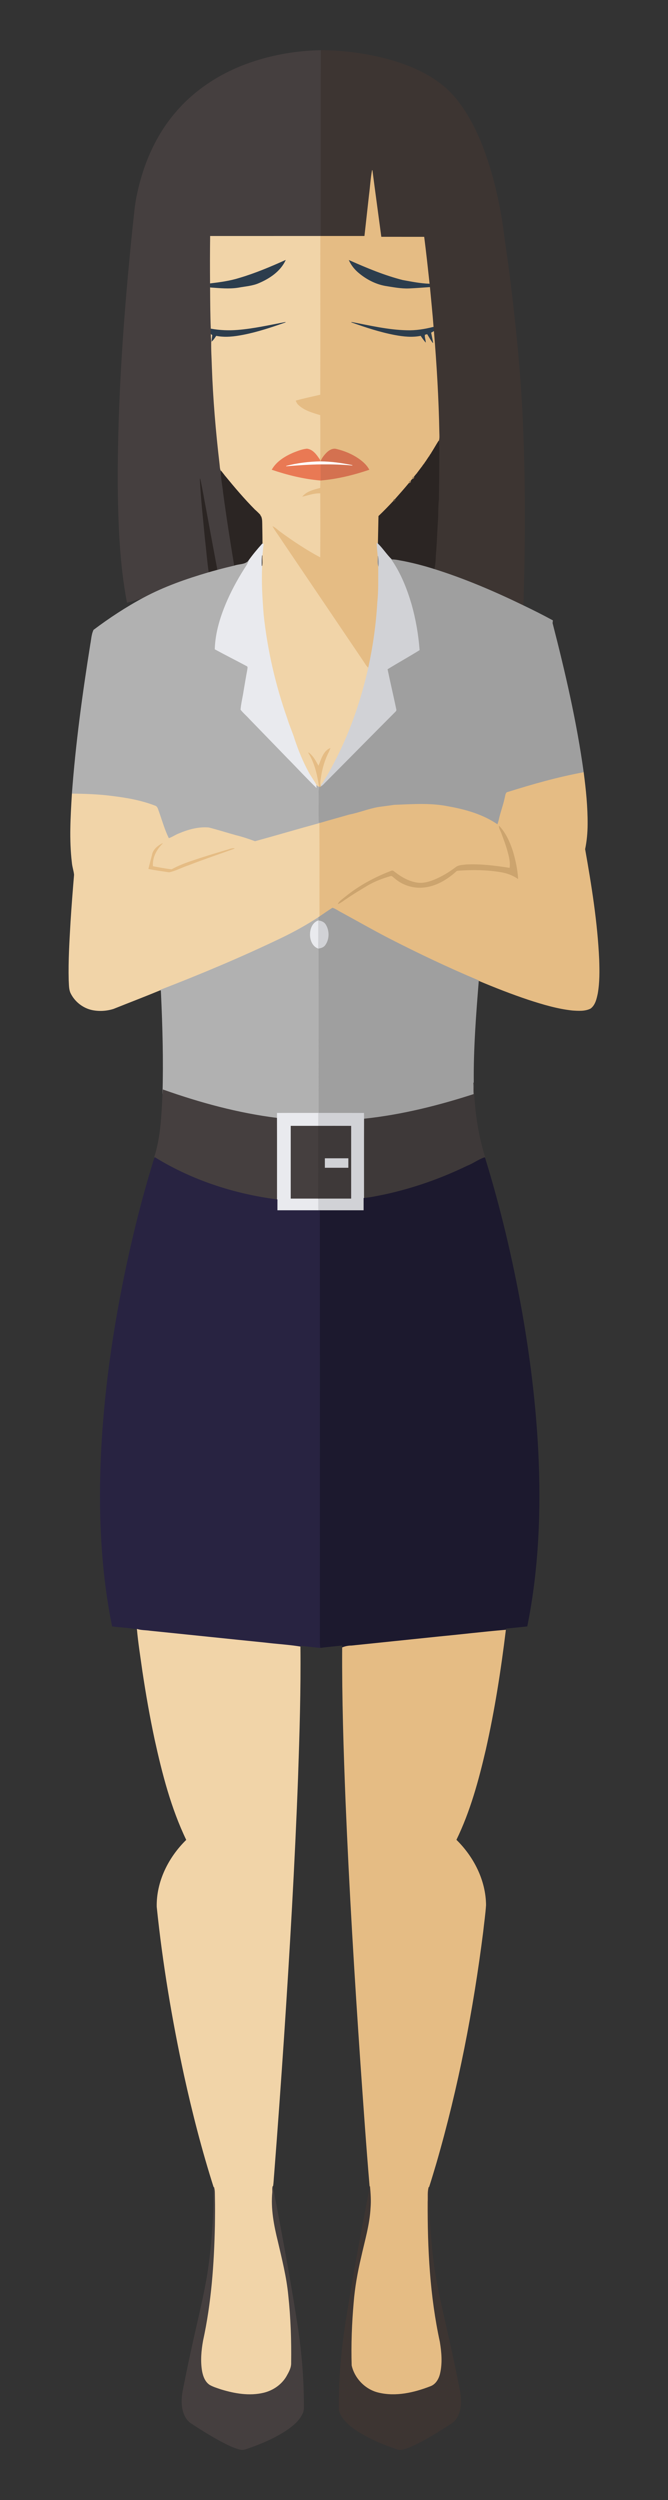
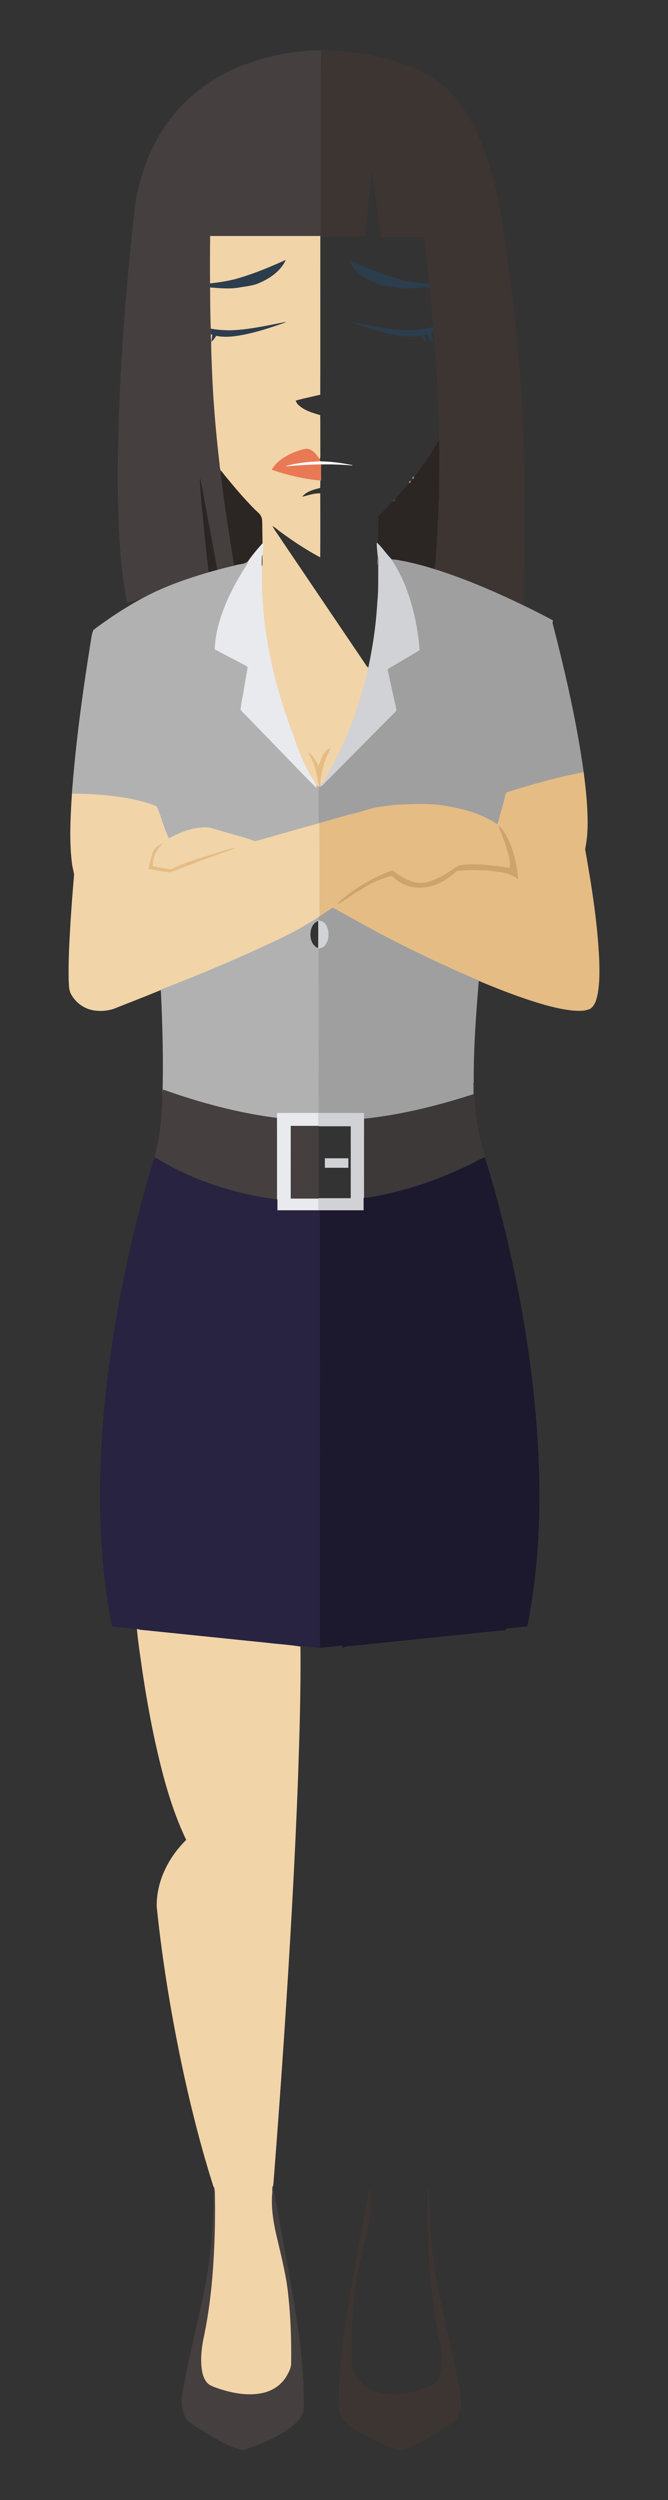
<svg xmlns="http://www.w3.org/2000/svg" version="1.1" id="Layer_1" x="0px" y="0px" viewBox="819.836 408.686 810.024 3030.576" enable-background="new 819.836 408.686 810.024 3030.576" xml:space="preserve">
  <rect x="819.836" y="408.686" width="810.024" height="3030.576" fill="#333333" stroke="none" />
  <g>
    <path fill="#453F3F" stroke="#453F3F" stroke-width="0.5" d="M1123.97,484.54c27.34-9.43,56.22-14.24,85.12-14.74   c-0.23,75.07-0.02,150.13-0.11,225.2h-0.97c-44.37,0.01-88.74-0.01-133.11,0.01c-0.23,19.15-0.26,38.3-0.09,57.45   c0,1.48,0.01,2.97,0.03,4.46c0.12,16.81,0.18,33.63,0.85,50.43c0.06,2.06,0.1,4.14,0.12,6.22   c-0.24,2.87,0.18,5.73,0.43,8.59c-0.35,10.28,0.47,20.56,0.73,30.84c1.38,39.31,4.71,78.52,9.27,117.59   c0.42,3.04,0.27,6.29,1.7,9.11c-0.22,8.83,1.84,17.53,2.71,26.3c3.93,29.58,8.59,59.06,13.45,88.51   c-6.99,1.65-13.96,3.36-20.87,5.26c-4.63-24.94-9.35-49.86-13.9-74.8c-2.33-11.99-4.27-24.04-6.94-35.95   c1.18,24.13,3.88,48.19,6.14,72.26c1.63,13.75,2.65,27.58,4.66,41.28c-27.1,7.93-53.95,17.29-78.91,30.62   c-6.69,2.16-13.52,3.87-20.27,5.81c-9.09-47.76-10.67-96.55-11.18-145.04c-0.16-103.19,7.39-206.24,17.94-308.83   c1.68-13.8,2.43-27.74,5.54-41.32c7.46-35.73,22.36-70.4,46.18-98.32C1056.44,517.03,1088.93,496.5,1123.97,484.54z" />
    <path fill="#3D3532" stroke="#3D3532" stroke-width="0.5" d="M1209.09,469.8c21.94,0.02,43.84,2.5,65.31,6.98   c23.06,4.96,45.87,12.38,66.24,24.48c13.75,8.07,26.03,18.72,35.54,31.56c18.41,24.4,29.86,53.25,38.61,82.31   c6.43,21.76,11.16,44.01,14.49,66.45c3.16,24.17,6.95,48.26,9.8,72.47c6.49,52.79,11.64,105.77,14.25,158.91   c2.68,55.99,3.12,112.08,2.36,168.12c-0.18,20.55-1.02,41.1-1.3,61.64c-35.04-16.99-70.97-32.4-108.15-44.07   c2.08-7.41,1.42-15.21,2.39-22.78c0.92-13.6,1.38-27.22,2.31-40.82c0.06-7.04,0.13-14.07,0.86-21.08   c0.25-15.64,0.47-31.28,0.5-46.92c-0.19-7.9,0.56-15.86-0.61-23.69c1.11-3.35,0.72-6.88,0.66-10.33   c-0.74-41.11-3.21-82.18-6.58-123.16c-0.16-1.57-0.32-3.13-0.43-4.68c-1.21-16.27-2.94-32.49-4.42-48.73   c-0.14-1.21-0.27-2.4-0.39-3.58c-2.05-18.97-4.11-37.94-6.53-56.86c-17.33-0.06-34.67,0.02-52-0.04   c-3.58-26.97-7.31-53.93-10.8-80.92c-1.83,9.93-2.34,20.06-3.66,30.07c-1.85,16.62-3.68,33.24-5.54,49.86   c-17.67,0.03-35.35,0-53.02,0.01C1209.07,619.93,1208.86,544.87,1209.09,469.8z" />
-     <path fill="#E5BC84" stroke="#E5BC84" stroke-width="0.5" d="M1267.54,645.13c1.32-10.01,1.83-20.14,3.66-30.07   c3.49,26.99,7.22,53.95,10.8,80.92c17.33,0.06,34.67-0.02,52,0.04c2.42,18.92,4.48,37.89,6.53,56.86   c-10.94-0.37-21.71-2.55-32.45-4.5c-22.39-5.72-43.75-14.69-64.83-24.04c2.73,5.97,6.99,11.22,12.08,15.35   c9.05,7.5,19.87,13.16,31.5,15.31c9.65,1.52,19.33,3.48,29.16,3.08c8.31-0.41,16.62-1.02,24.93-1.62   c1.48,16.24,3.21,32.46,4.42,48.73c-10.56,2.71-21.42,4.46-32.35,4.09c-22.66-0.53-44.83-5.81-66.99-10.05   c17.26,6.18,34.75,11.93,52.8,15.35c10.29,1.92,20.92,3.06,31.28,0.94c1.79,2.69,3.65,5.35,5.76,7.83   c-0.15-3.02-1.61-6.16-0.96-9.08c0.77-0.2,2.31-0.6,3.08-0.8c2.2,3.62,4.24,7.36,6.84,10.73   c-0.71-4.15-1.66-8.25-2.44-12.38c1.11-0.66,2.26-1.31,3.41-1.95c3.37,40.98,5.84,82.05,6.58,123.16   c0.06,3.45,0.45,6.98-0.66,10.33c-3.07,4.95-5.94,10.03-9.08,14.94c-0.06,0.1-0.19,0.29-0.26,0.39   c-0.42,0.66-1.28,1.97-1.71,2.63c-0.06,0.1-0.19,0.29-0.26,0.39c-1.25,1.89-2.51,3.77-3.78,5.65   c-0.05,0.07-0.15,0.21-0.2,0.28c-0.45,0.66-1.36,1.97-1.81,2.63c-0.07,0.09-0.21,0.29-0.28,0.39   c-0.91,1.2-1.81,2.4-2.68,3.64c-0.07,0.09-0.21,0.28-0.28,0.38c-1.91,2.55-3.82,5.1-5.74,7.63   c-0.07,0.09-0.21,0.27-0.28,0.36c-1.13,1.37-2.25,2.74-3.4,4.09c-1.56,0.06-2.19,0.85-1.88,2.39   c-0.72,0.86-1.44,1.74-2.14,2.63c-1.54,0.05-2.17,0.84-1.9,2.37c-5.52,6.71-11.28,13.21-17.05,19.71   c-1.18,0.3-1.86,1.06-2.04,2.28c-5.82,6.21-11.7,12.36-17.9,18.2c-0.25,11.25-0.42,22.5-0.7,33.75   c-0.37-0.28-1.09-0.85-1.45-1.13c0.07,5.26,0.77,10.51,1.2,15.76c0.13,3.97-1.03,8.2,0.68,11.97   c-0.12,14.81,0.4,29.68-1.16,44.44c-1.54,26.69-5.33,53.24-11.03,79.37c-2.7-2.09-4.23-5.18-6.12-7.92   c-32.9-48.74-65.87-97.44-98.8-146.17c-3.92-6.24-8.62-12-12.01-18.55c4.1,1.78,7.22,5.07,10.81,7.65   c15.18,11.07,30.87,21.52,47.46,30.39c0.17-25.64,0.1-51.29,0.04-76.93c-7.69-0.26-14.86,2.66-22.24,4.21   c5.16-7.03,14.19-9.14,22.18-11.22c0.11-3.03,0.18-6.06,0.16-9.09l0.93,0.01c19.9-1.73,39.47-6.52,58.36-12.9   c-2.99-5.56-7.83-9.8-12.94-13.34c-7.96-5.46-17.07-9.17-26.43-11.43c-4.32-1.32-8.62,1.13-11.66,4.03   c-3.17,3.17-6.03,6.77-7.71,10.97l-0.32-0.01c-0.35-0.88-0.68-1.75-1-2.6c1.17-3.08,0.71-6.4,0.75-9.61   c-0.07-14.63,0.07-29.26-0.11-43.89c-9.35-2.8-19.27-5.56-26.52-12.46c-1.68-1.45-2.47-3.52-3.32-5.48   c9.84-2.84,19.9-4.83,29.86-7.2c0.18-63.98-0.01-127.97,0.08-191.96h0.97c17.67-0.01,35.35,0.02,53.02-0.01   C1263.86,678.37,1265.69,661.75,1267.54,645.13z" />
    <path fill="#F1D4A8" stroke="#F1D4A8" stroke-width="0.5" d="M1074.9,695.01c44.37-0.02,88.74,0,133.11-0.01   c-0.09,63.99,0.1,127.98-0.08,191.96c-9.96,2.37-20.02,4.36-29.86,7.2c0.85,1.96,1.64,4.03,3.32,5.48   c7.25,6.9,17.17,9.66,26.52,12.46c0.18,14.63,0.04,29.26,0.11,43.89c-0.04,3.21,0.42,6.53-0.75,9.61   c-3.62-5.53-8.17-11.97-15.27-12.78c-5.7,0.53-11.08,2.75-16.38,4.78c-10.13,4.36-20.3,10.55-25.93,20.36   c18.9,6.39,38.45,11.2,58.35,12.91c0.02,3.03-0.05,6.06-0.16,9.09c-7.99,2.08-17.02,4.19-22.18,11.22   c7.38-1.55,14.55-4.47,22.24-4.21c0.06,25.64,0.13,51.29-0.04,76.93c-16.59-8.87-32.28-19.32-47.46-30.39   c-3.59-2.58-6.71-5.87-10.81-7.65c3.39,6.55,8.09,12.31,12.01,18.55c32.93,48.73,65.9,97.43,98.8,146.17   c1.89,2.74,3.42,5.83,6.12,7.92c-8.42,37.32-20.71,73.86-37.93,108.07c-6.06,11.94-12.32,23.88-20.06,34.83   c-1.12-3.38-0.3-6.94,0.18-10.35c1.59-10.9,4.79-21.62,9.83-31.43c0.57-1.26,1.04-2.57,1.54-3.84   c-8.52,3.77-10.68,13.95-14.08,21.74c-3.28-6.02-6.4-12.48-12.19-16.51c7.65,12.41,10.96,26.79,13.04,41.06l-0.18,0.91   c-1.02-0.71-2.03-1.41-2.99-2.11c-3.23-5.89-7.31-11.26-10.41-17.21c-6.62-12.32-11.91-25.3-16.32-38.56   c-2.6-8.52-6.37-16.62-8.95-25.15c-14.37-40.68-24.11-83.01-28.71-125.91c-1.56-19.74-2.8-39.55-1.85-59.36   c0.91-4.19-0.05-8.47,0.35-12.7c0.52-4.64,0.79-9.3,1.5-13.91c-0.36-0.04-1.07-0.11-1.43-0.15   c-0.01-7.31-0.17-14.6-0.28-21.9c-0.12-3.73,0.21-7.59-1.24-11.11c-0.3-0.53-0.9-1.59-1.19-2.12   c-2.01-2.19-4.16-4.24-6.37-6.19c-0.1-0.1-0.29-0.29-0.39-0.38c-12.69-12.85-24.39-26.63-35.82-40.6   c-0.05-0.06-0.16-0.19-0.21-0.26c-1.49-1.9-2.98-3.77-4.46-5.66c-1.43-2.82-1.28-6.07-1.7-9.11   c-4.56-39.07-7.89-78.28-9.27-117.59c-0.26-10.28-1.08-20.56-0.73-30.84c-0.25-2.86-0.67-5.72-0.43-8.59   c0.42,0.29,1.24,0.87,1.66,1.16c-0.32,2.5-0.69,4.98-0.8,7.51c2.17-1.89,3.65-4.38,5.25-6.73   c10.9,2.25,22.1,0.86,32.91-1.25c17.48-3.42,34.4-9.09,51.18-14.99c-19.22,3.65-38.39,8.01-57.93,9.59   c-10.81,0.89-21.72,0.46-32.39-1.51c-0.67-16.8-0.73-33.62-0.85-50.43c11.34,0.79,22.77,2.03,34.08,0.21   c8.36-1.58,17.08-2.03,24.95-5.54c13.01-5.57,25.81-14.19,32-27.36c-18.2,8.18-36.65,15.94-55.81,21.61   c-11.44,3.59-23.39,5.2-35.25,6.62C1074.64,733.31,1074.67,714.16,1074.9,695.01z" />
    <path fill="#2C3D4D" stroke="#2C3D4D" stroke-width="0.5" d="M1110.06,745.84c19.16-5.67,37.61-13.43,55.81-21.61   c-6.19,13.17-18.99,21.79-32,27.36c-7.87,3.51-16.59,3.96-24.95,5.54c-11.31,1.82-22.74,0.58-34.08-0.21   c-0.02-1.49-0.03-2.98-0.03-4.46C1086.67,751.04,1098.62,749.43,1110.06,745.84z" />
    <path fill="#2C3D4D" stroke="#2C3D4D" stroke-width="0.5" d="M1243.25,724.34c21.08,9.35,42.44,18.32,64.83,24.04   c10.74,1.95,21.51,4.13,32.45,4.5c0.12,1.18,0.25,2.37,0.39,3.58c-8.31,0.6-16.62,1.21-24.93,1.62   c-9.83,0.4-19.51-1.56-29.16-3.08c-11.63-2.15-22.45-7.81-31.5-15.31C1250.24,735.56,1245.98,730.31,1243.25,724.34z" />
    <path fill="#2C3D4D" stroke="#2C3D4D" stroke-width="0.5" d="M1108.08,808.86c19.54-1.58,38.71-5.94,57.93-9.59   c-16.78,5.9-33.7,11.57-51.18,14.99c-10.81,2.11-22.01,3.5-32.91,1.25c-1.6,2.35-3.08,4.84-5.25,6.73   c0.11-2.53,0.48-5.01,0.8-7.51c-0.42-0.29-1.24-0.87-1.66-1.16c-0.02-2.08-0.06-4.16-0.12-6.22   C1086.36,809.32,1097.27,809.75,1108.08,808.86z" />
    <path fill="#2C3D4D" stroke="#2C3D4D" stroke-width="0.5" d="M1246,799.23c22.16,4.24,44.33,9.52,66.99,10.05   c10.93,0.37,21.79-1.38,32.35-4.09c0.11,1.55,0.27,3.11,0.43,4.68c-1.15,0.64-2.3,1.29-3.41,1.95   c0.78,4.13,1.73,8.23,2.44,12.38c-2.6-3.37-4.64-7.11-6.84-10.73c-0.77,0.2-2.31,0.6-3.08,0.8   c-0.65,2.92,0.81,6.06,0.96,9.08c-2.11-2.48-3.97-5.14-5.76-7.83c-10.36,2.12-20.99,0.98-31.28-0.94   C1280.75,811.16,1263.26,805.41,1246,799.23z" />
    <path fill="#2B2523" stroke="#2B2523" stroke-width="0.5" d="M1342.61,958.3c3.14-4.91,6.01-9.99,9.08-14.94   c1.17,7.83,0.42,15.79,0.61,23.69c-0.03,15.64-0.25,31.28-0.5,46.92c-0.73,7.01-0.8,14.04-0.86,21.08   c-0.93,13.6-1.39,27.22-2.31,40.82c-0.97,7.57-0.31,15.37-2.39,22.78c-11.88-3.75-23.94-6.93-36.14-9.4   c-5.07-0.85-10.09-2.22-15.26-2.18c-6.03-5.84-10.6-13.02-16.52-18.98c0.28-11.25,0.45-22.5,0.7-33.75   c6.2-5.84,12.08-11.99,17.9-18.2c1.6,0.05,2.28-0.71,2.04-2.28c5.77-6.5,11.53-13,17.05-19.71c1.22-0.31,1.85-1.1,1.9-2.37   c0.7-0.89,1.42-1.77,2.14-2.63c1.2-0.34,1.82-1.13,1.88-2.39c1.15-1.35,2.27-2.72,3.4-4.09   c0.07-0.09,0.21-0.27,0.28-0.36c1.92-2.53,3.83-5.08,5.74-7.63c0.07-0.1,0.21-0.29,0.28-0.38   c0.87-1.24,1.77-2.44,2.68-3.64c0.07-0.1,0.21-0.3,0.28-0.39c0.45-0.66,1.36-1.97,1.81-2.63   c0.05-0.07,0.15-0.21,0.2-0.28c1.27-1.88,2.53-3.76,3.78-5.65c0.07-0.1,0.2-0.29,0.26-0.39c0.43-0.66,1.29-1.97,1.71-2.63   C1342.42,958.59,1342.55,958.4,1342.61,958.3z" />
    <path fill="#E97954" stroke="#E97954" stroke-width="0.5" d="M1175.62,957.6c5.3-2.03,10.68-4.25,16.38-4.78   c7.1,0.81,11.65,7.25,15.27,12.78c0.32,0.85,0.65,1.72,1,2.6c-13.92,0.28-27.84,1.96-41.32,5.48   c13.96-1.17,27.95-2.19,41.98-2.3c-0.06,6.49-0.03,12.99,0.04,19.5l-0.93-0.01c-19.9-1.71-39.45-6.52-58.35-12.91   C1155.32,968.15,1165.49,961.96,1175.62,957.6z" />
-     <path fill="#D47150" stroke="#D47150" stroke-width="0.5" d="M1216.3,957.24c3.04-2.9,7.34-5.35,11.66-4.03   c9.36,2.26,18.47,5.97,26.43,11.43c5.11,3.54,9.95,7.78,12.94,13.34c-18.89,6.38-38.46,11.17-58.36,12.9   c-0.07-6.51-0.1-13.01-0.04-19.5c12.72-0.13,25.46,0.14,38.13,1.36c-12.67-2.56-25.52-4.42-38.47-4.53   C1210.27,964.01,1213.13,960.41,1216.3,957.24z" />
    <path opacity="0.8" fill="#806A4D" stroke="#806A4D" stroke-width="0.5" enable-background="new    " d="M1342.35,958.69   c0.07-0.1,0.2-0.29,0.26-0.39C1342.55,958.4,1342.42,958.59,1342.35,958.69z" />
    <path opacity="0.83" fill="#947957" stroke="#947957" stroke-width="0.5" enable-background="new    " d="M1340.38,961.71   c0.07-0.1,0.2-0.29,0.26-0.39C1340.58,961.42,1340.45,961.61,1340.38,961.71z" />
    <path opacity="0.8" fill="#836C4E" stroke="#836C4E" stroke-width="0.5" enable-background="new    " d="M1336.4,967.64   c0.05-0.07,0.15-0.21,0.2-0.28C1336.55,967.43,1336.45,967.57,1336.4,967.64z" />
    <path fill="#FFFFFF" stroke="#FFFFFF" stroke-width="0.5" d="M1166.95,973.68c13.48-3.52,27.4-5.2,41.32-5.48l0.32,0.01   c12.95,0.11,25.8,1.97,38.47,4.53c-12.67-1.22-25.41-1.49-38.13-1.36C1194.9,971.49,1180.91,972.51,1166.95,973.68z" />
    <path opacity="0.77" fill="#6D5A42" stroke="#6D5A42" stroke-width="0.5" enable-background="new    " d="M1334.31,970.66   c0.07-0.1,0.21-0.3,0.28-0.39C1334.52,970.36,1334.38,970.56,1334.31,970.66z" />
    <path opacity="0.8" fill="#846C4F" stroke="#846C4F" stroke-width="0.5" enable-background="new    " d="M1331.35,974.68   c0.07-0.1,0.21-0.29,0.28-0.38C1331.56,974.39,1331.42,974.58,1331.35,974.68z" />
    <path fill="#2B2523" stroke="#2B2523" stroke-width="0.5" d="M1087.94,979.7c1.48,1.89,2.97,3.76,4.46,5.66   c0.05,0.07,0.16,0.2,0.21,0.26c11.43,13.97,23.13,27.75,35.82,40.6c0.1,0.09,0.29,0.28,0.39,0.38   c2.21,1.95,4.36,4,6.37,6.19c0.09,0.45,0.26,1.35,0.35,1.81l0.84,0.31c1.45,3.52,1.12,7.38,1.24,11.11   c0.11,7.3,0.27,14.59,0.28,21.9c-5.96,6.65-11.7,13.54-16.87,20.84c-4.31,4.67-11.35,3.71-16.93,5.75   c-4.86-29.45-9.52-58.93-13.45-88.51C1089.78,997.23,1087.72,988.53,1087.94,979.7z" />
    <path opacity="0.79" fill="#7D674B" stroke="#7D674B" stroke-width="0.5" enable-background="new    " d="M1325.33,982.67   c0.07-0.09,0.21-0.27,0.28-0.36C1325.54,982.4,1325.4,982.58,1325.33,982.67z" />
    <path opacity="0.79" fill="#85755E" stroke="#85755E" stroke-width="0.5" enable-background="new    " d="M1092.4,985.36   c0.05,0.07,0.16,0.2,0.21,0.26C1092.56,985.56,1092.45,985.43,1092.4,985.36z" />
    <path opacity="0.88" fill="#AC8D64" stroke="#AC8D64" stroke-width="0.5" enable-background="new    " d="M1320.05,989.15   c-0.31-1.54,0.32-2.33,1.88-2.39C1321.87,988.02,1321.25,988.81,1320.05,989.15z" />
    <path fill="#2B2523" stroke="#2B2523" stroke-width="0.5" d="M1068.53,1061.28c-2.26-24.07-4.96-48.13-6.14-72.26   c2.67,11.91,4.61,23.96,6.94,35.95c4.55,24.94,9.27,49.86,13.9,74.8c-3.36,0.9-6.71,1.83-10.04,2.79   C1071.18,1088.86,1070.16,1075.03,1068.53,1061.28z" />
    <path opacity="0.88" fill="#A98B63" stroke="#A98B63" stroke-width="0.5" enable-background="new    " d="M1316.01,994.15   c-0.27-1.53,0.36-2.32,1.9-2.37C1317.86,993.05,1317.23,993.84,1316.01,994.15z" />
    <path opacity="0.85" fill="#564838" stroke="#564838" stroke-width="0.5" enable-background="new    " d="M1296.92,1016.14   c0.18-1.22,0.86-1.98,2.04-2.28C1299.2,1015.43,1298.52,1016.19,1296.92,1016.14z" />
    <path opacity="0.75" fill="#554A3D" stroke="#554A3D" stroke-width="0.5" enable-background="new    " d="M1128.43,1026.22   c0.1,0.09,0.29,0.28,0.39,0.38C1128.72,1026.5,1128.53,1026.31,1128.43,1026.22z" />
    <path opacity="0.79" fill="#3D352D" stroke="#3D352D" stroke-width="0.5" enable-background="new    " d="M1135.19,1032.79   c0.29,0.53,0.89,1.59,1.19,2.12l-0.84-0.31C1135.45,1034.14,1135.28,1033.24,1135.19,1032.79z" />
    <path fill="#D1D2D6" stroke="#D1D2D6" stroke-width="0.5" d="M1276.87,1066.96c0.36,0.28,1.08,0.85,1.45,1.13   c5.92,5.96,10.49,13.14,16.52,18.98c11.25,16.33,18.68,34.99,24.27,53.92c5.14,18.25,8.39,37.02,9.81,55.92   c-12.8,7.95-26,15.25-38.83,23.17c3.35,16.11,7.14,32.14,10.5,48.25c0.41,1.21-0.05,2.36-0.97,3.2   c-28.31,28.37-56.4,56.96-84.66,85.37c-1.97,1.86-3.62,4.24-6.21,5.29l-0.18-0.79c7.74-10.95,14-22.89,20.06-34.83   c17.22-34.21,29.51-70.75,37.93-108.07c5.7-26.13,9.49-52.68,11.03-79.37c1.56-14.76,1.04-29.63,1.16-44.44   c0.53-4.01,0.29-8.06-0.68-11.97C1277.64,1077.47,1276.94,1072.22,1276.87,1066.96z" />
    <path fill="#E9EAEE" stroke="#E9EAEE" stroke-width="0.5" d="M1137.9,1067.92c0.36,0.04,1.07,0.11,1.43,0.15   c-0.71,4.61-0.98,9.27-1.5,13.91c-0.52,4.21-0.46,8.46-0.35,12.7c-0.95,19.81,0.29,39.62,1.85,59.36   c4.6,42.9,14.34,85.23,28.71,125.91c2.58,8.53,6.35,16.63,8.95,25.15c4.41,13.26,9.7,26.24,16.32,38.56   c3.1,5.95,7.18,11.32,10.41,17.21c0.06,0.92,0.18,2.77,0.24,3.69c-12.46-12.02-24.17-24.82-36.35-37.13   c-15.29-15.72-30.48-31.54-45.79-47.24c-3.4-3.83-7.47-7.11-10.55-11.18c0.6-7.75,2.62-15.33,3.73-23.02   c1.47-8.57,2.86-17.16,4.49-25.69c0.02-1.36,0.96-3.33-0.76-3.96c-12.86-6.9-25.92-13.43-38.73-20.43   c0.58-20.97,7.08-41.3,15.5-60.35c6.49-14.62,14.39-28.58,23.12-41.98c0.96-1.53,1.65-3.2,2.41-4.82   C1126.2,1081.46,1131.94,1074.57,1137.9,1067.92z" />
    <path fill="#453F3F" stroke="#453F3F" stroke-width="0.5" d="M1137.48,1094.68c-0.11-4.24-0.17-8.49,0.35-12.7   C1137.43,1086.21,1138.39,1090.49,1137.48,1094.68z" />
    <path opacity="0.97" fill="#9F9EA0" stroke="#9F9EA0" stroke-width="0.5" enable-background="new    " d="M1278.07,1082.72   c0.97,3.91,1.21,7.96,0.68,11.97C1277.04,1090.92,1278.2,1086.69,1278.07,1082.72z" />
    <path fill="#9F9F9F" stroke="#9F9F9F" stroke-width="0.5" d="M1294.84,1087.07c5.17-0.04,10.19,1.33,15.26,2.18   c12.2,2.47,24.26,5.65,36.14,9.4c37.18,11.67,73.11,27.08,108.15,44.07c12.02,5.75,23.94,11.75,35.64,18.13   c-0.1,0.78-0.29,2.35-0.39,3.13c15.37,59.72,29.35,119.95,37.76,181.1c-31.01,5.7-61.4,14.32-91.45,23.77   c-2.87,0.27-2.95,3.34-3.53,5.53c-1.83,9.38-5.37,18.31-7.42,27.64c-0.44,2.12-1.17,4.17-1.83,6.25   c-17.62-12.12-38.62-18.15-59.47-21.84c-21.61-4.46-43.81-2.7-65.67-1.9c-6.36,0.87-12.7,1.82-19.06,2.61   c-12.14,2.06-23.6,6.87-35.66,9.22c-11.76,3.38-23.56,6.62-35.29,10.07c-0.47-0.15-1.4-0.46-1.87-0.62   c-0.43-12.26,0.02-24.55-0.19-36.81c-0.08-2.06,0.27-4.06,0.75-6.02l0.18-0.91c0.47,0.03,1.39,0.09,1.86,0.12   c2.59-1.05,4.24-3.43,6.21-5.29c28.26-28.41,56.35-57,84.66-85.37c0.92-0.84,1.38-1.99,0.97-3.2   c-3.36-16.11-7.15-32.14-10.5-48.25c12.83-7.92,26.03-15.22,38.83-23.17c-1.42-18.9-4.67-37.67-9.81-55.92   C1313.52,1122.06,1306.09,1103.4,1294.84,1087.07z" />
    <path fill="#B1B1B1" stroke="#B1B1B1" stroke-width="0.5" d="M1104.1,1094.51c5.58-2.04,12.62-1.08,16.93-5.75   c-0.76,1.62-1.45,3.29-2.41,4.82c-8.73,13.4-16.63,27.36-23.12,41.98c-8.42,19.05-14.92,39.38-15.5,60.35   c12.81,7,25.87,13.53,38.73,20.43c1.72,0.63,0.78,2.6,0.76,3.96c-1.63,8.53-3.02,17.12-4.49,25.69   c-1.11,7.69-3.13,15.27-3.73,23.02c3.08,4.07,7.15,7.35,10.55,11.18c15.31,15.7,30.5,31.52,45.79,47.24   c12.18,12.31,23.89,25.11,36.35,37.13c-0.06-0.92-0.18-2.77-0.24-3.69c0.96,0.7,1.97,1.4,2.99,2.11   c-0.48,1.96-0.83,3.96-0.75,6.02c0.21,12.26-0.24,24.55,0.19,36.81c0.47,0.16,1.4,0.47,1.87,0.62   c-0.28,0.08-0.85,0.24-1.13,0.33c-25.99,7.11-51.82,14.79-77.8,21.9c-7.67-2.8-15.42-5.44-23.36-7.36   c-10.92-3.04-21.72-6.5-32.69-9.29c-12.34-1.1-24.64,2.3-35.93,7.05c-4.39,1.64-8.21,4.48-12.66,5.96   c-5.16-10.34-8.21-21.54-12.08-32.38c-1.11-2.63-1.54-6.34-4.75-7.19c-16.55-6.42-34.16-9.5-51.72-11.64   c-16.12-2.12-32.38-2.69-48.63-2.85c4.49-60.93,12.78-121.52,22.41-181.83c1.07-5.64,1.26-11.53,3.78-16.78   c19.29-14.5,39.52-27.79,60.82-39.17c24.96-13.33,51.81-22.69,78.91-30.62c3.33-0.96,6.68-1.89,10.04-2.79   C1090.14,1097.87,1097.11,1096.16,1104.1,1094.51z" />
    <path fill="#E5BC84" stroke="#E5BC84" stroke-width="0.5" d="M1206.04,1337.52c3.4-7.79,5.56-17.97,14.08-21.74   c-0.5,1.27-0.97,2.58-1.54,3.84c-5.04,9.81-8.24,20.53-9.83,31.43c-0.48,3.41-1.3,6.97-0.18,10.35l0.18,0.79   c-0.47-0.03-1.39-0.09-1.86-0.12c-2.08-14.27-5.39-28.65-13.04-41.06C1199.64,1325.04,1202.76,1331.5,1206.04,1337.52z" />
    <path fill="#E5BC84" stroke="#E5BC84" stroke-width="0.5" d="M1435.95,1368.85c30.05-9.45,60.44-18.07,91.45-23.77   c2.75,20.85,4.88,41.84,4.74,62.89c-0.05,10.09-0.96,20.18-3.02,30.05c7.84,44.33,15.04,88.95,17.06,133.99   c0.43,13.61,0.62,27.35-1.71,40.82c-1.37,6.51-2.95,13.96-8.55,18.2c-6.75,3.44-14.69,2.83-22,2.34   c-18.12-1.97-35.66-7.21-52.93-12.83c-20.59-6.87-40.81-14.79-60.8-23.21c-37.31-15.72-73.91-33.08-109.91-51.6   c-18.97-9.84-37.52-20.47-56.29-30.68c-3.7-1.82-7.04-4.43-10.96-5.74c-5.44,3.39-10.69,7.13-16.01,10.72   c-0.09-37.76,0.11-75.52-0.13-113.27c0.28-0.09,0.85-0.25,1.13-0.33c11.73-3.45,23.53-6.69,35.29-10.07   c12.06-2.35,23.52-7.16,35.66-9.22c6.36-0.79,12.7-1.74,19.06-2.61c21.86-0.8,44.06-2.56,65.67,1.9   c20.85,3.69,41.85,9.72,59.47,21.84c0.66-2.08,1.39-4.13,1.83-6.25c2.05-9.33,5.59-18.26,7.42-27.64   C1433,1372.19,1433.08,1369.12,1435.95,1368.85 M1425.07,1410.03c-0.04,2.94,1.78,5.38,2.73,8.07   c2.67,7.23,5.48,14.43,7.52,21.87c1.87,6.8,3.86,13.89,2.65,20.99c-17.48-2.69-35.16-5.02-52.88-4.11   c-4.34,0.57-9.24,0.45-12.79,3.38c-8.02,6.07-16.72,11.28-26.03,15.09c-6.4,2.57-13.32,4.51-20.27,3.54   c-10.58-1.48-20.04-7.08-28.29-13.6c-0.93-0.76-2.12-1.46-3.28-0.81c-19.97,7.57-39.01,17.85-55.65,31.3   c-3.1,2.67-6.87,4.8-8.91,8.48c3.95-1.56,7.11-4.52,10.73-6.68c7.92-5.55,16.29-10.41,24.56-15.41   c8.78-5.24,18.43-8.84,28.22-11.7c1.94-0.58,3.25,1.44,4.69,2.41c9.18,8.21,21.71,12.49,34,11.58   c15.51-1,29.52-9.36,40.82-19.55c1.06-1.1,2.7-0.93,4.12-1.08c16.66-1.09,33.49-0.89,49.99,1.87   c7.44,1.2,14.61,3.86,20.87,8.1c-0.77-11.53-3.19-22.91-6.54-33.95C1437.73,1429.05,1432.96,1418.37,1425.07,1410.03z" />
    <path fill="#F1D4A8" stroke="#F1D4A8" stroke-width="0.5" d="M907.27,1370.96c16.25,0.16,32.51,0.73,48.63,2.85   c17.56,2.14,35.17,5.22,51.72,11.64c3.21,0.85,3.64,4.56,4.75,7.19c3.87,10.84,6.92,22.04,12.08,32.38   c4.45-1.48,8.27-4.32,12.66-5.96c11.29-4.75,23.59-8.15,35.93-7.05c10.97,2.79,21.77,6.25,32.69,9.29   c7.94,1.92,15.69,4.56,23.36,7.36c25.98-7.11,51.81-14.79,77.8-21.9c0.24,37.75,0.04,75.51,0.13,113.27   c-0.3,0.22-0.91,0.64-1.21,0.85c-14.81,9.59-30.27,18.15-46.2,25.72c-47.47,22.73-96.04,43.12-145.12,62.09   c-18.93,7.85-38.09,15.15-57.12,22.77c-8.14,2.56-16.99,3.13-25.37,1.48c-11.58-2.33-21.77-10.45-26.7-21.16   c-1.86-4.75-1.56-9.97-1.91-14.96c-0.61-23.63,0.89-47.25,2.24-70.83c1.2-19.01,2.68-37.99,4.27-56.96   c-0.51-5.05-2.31-9.91-2.69-14.99C903.92,1426.46,905.62,1398.6,907.27,1370.96 M1004.35,1445.26c-1.39,5.52-2.96,11-4.27,16.55   c8.24,1.73,16.61,2.74,24.92,4.03c8.08-1.72,15.43-5.91,23.28-8.45c18.43-7.2,37.2-13.49,55.8-20.2   c-3.75-0.43-7.17,1.56-10.75,2.33c-13.19,3.98-26.39,7.91-39.41,12.38c-8.93,2.94-17.78,6.29-26.02,10.85   c-7.63-0.98-15.26-2.34-22.82-3.84c-0.98-10.56,4.45-20.63,11.81-27.82C1011.23,1433.94,1005.39,1438.59,1004.35,1445.26z" />
    <path fill="#CCA46E" stroke="#CCA46E" stroke-width="0.5" d="M1425.07,1410.03c7.89,8.34,12.66,19.02,16.26,29.79   c3.35,11.04,5.77,22.42,6.54,33.95c-6.26-4.24-13.43-6.9-20.87-8.1c-16.5-2.76-33.33-2.96-49.99-1.87   c-1.42,0.15-3.06-0.02-4.12,1.08c-11.3,10.19-25.31,18.55-40.82,19.55c-12.29,0.91-24.82-3.37-34-11.58   c-1.44-0.97-2.75-2.99-4.69-2.41c-9.79,2.86-19.44,6.46-28.22,11.7c-8.27,5-16.64,9.86-24.56,15.41   c-3.62,2.16-6.78,5.12-10.73,6.68c2.04-3.68,5.81-5.81,8.91-8.48c16.64-13.45,35.68-23.73,55.65-31.3   c1.16-0.65,2.35,0.05,3.28,0.81c8.25,6.52,17.71,12.12,28.29,13.6c6.95,0.97,13.87-0.97,20.27-3.54   c9.31-3.81,18.01-9.02,26.03-15.09c3.55-2.93,8.45-2.81,12.79-3.38c17.72-0.91,35.4,1.42,52.88,4.11   c1.21-7.1-0.78-14.19-2.65-20.99c-2.04-7.44-4.85-14.64-7.52-21.87C1426.85,1415.41,1425.03,1412.97,1425.07,1410.03z" />
    <path fill="#E5BC84" stroke="#E5BC84" stroke-width="0.5" d="M1004.35,1445.26c1.04-6.67,6.88-11.32,12.54-14.17   c-7.36,7.19-12.79,17.26-11.81,27.82c7.56,1.5,15.19,2.86,22.82,3.84c8.24-4.56,17.09-7.91,26.02-10.85   c13.02-4.47,26.22-8.4,39.41-12.38c3.58-0.77,7-2.76,10.75-2.33c-18.6,6.71-37.37,13-55.8,20.2   c-7.85,2.54-15.2,6.73-23.28,8.45c-8.31-1.29-16.68-2.3-24.92-4.03C1001.39,1456.26,1002.96,1450.78,1004.35,1445.26z" />
    <path fill="#9F9F9F" stroke="#9F9F9F" stroke-width="0.5" d="M1207.02,1520.03c5.32-3.59,10.57-7.33,16.01-10.72   c3.92,1.31,7.26,3.92,10.96,5.74c18.77,10.21,37.32,20.84,56.29,30.68c36,18.52,72.6,35.88,109.91,51.6   c-3.33,41.16-6.5,82.42-6.12,123.75c0.27,4.67-0.01,9.38,0.35,14.04c-43.4,14.03-87.94,25.17-133.36,29.93   c0-2.36-0.05-4.7-0.09-7.02c-18.32-0.07-36.63,0.01-54.95-0.05c-0.14-66.55,0.13-133.11-0.12-199.66   c3.1-0.5,6.36-1.45,8.21-4.2c5.09-7.09,5.11-17.37,0.47-24.68c-1.85-3.05-5.29-4.3-8.64-4.76   c-0.06-1.28-0.1-2.55-0.13-3.8C1206.11,1520.67,1206.72,1520.25,1207.02,1520.03z" />
    <path fill="#B1B1B1" stroke="#B1B1B1" stroke-width="0.5" d="M1159.61,1546.6c15.93-7.57,31.39-16.13,46.2-25.72   c0.03,1.25,0.07,2.52,0.13,3.8c-6.43,2.09-9.57,8.88-9.86,15.23c-0.55,7.24,2.32,15.89,9.82,18.41   c0.25,66.55-0.02,133.11,0.12,199.66c-16.68,0.06-33.36-0.04-50.03,0.05c-0.04,1.99-0.06,4.01-0.04,6.04   c-47.29-5.91-93.55-18.48-138.39-34.39c-0.17,1.76-0.31,3.57-0.43,5.37c1.15-40.69,0.06-81.41-1.82-122.06   c-0.22-1.47,0.26-3.14-0.82-4.3C1063.57,1589.72,1112.14,1569.33,1159.61,1546.6z" />
-     <path fill="#E9EAEE" stroke="#E9EAEE" stroke-width="0.5" d="M1196.08,1539.91c0.29-6.35,3.43-13.14,9.86-15.23   c0.13,11.21,0.08,22.42-0.04,33.64C1198.4,1555.8,1195.53,1547.15,1196.08,1539.91z" />
    <path fill="#D1D2D6" stroke="#D1D2D6" stroke-width="0.5" d="M1205.94,1524.68c3.35,0.46,6.79,1.71,8.64,4.76   c4.64,7.31,4.62,17.59-0.47,24.68c-1.85,2.75-5.11,3.7-8.21,4.2C1206.02,1547.1,1206.07,1535.89,1205.94,1524.68z" />
    <path fill="#3E3939" stroke="#3E3939" stroke-width="0.5" d="M1394.07,1721.08c0.74,30.59,4.61,61.3,13.92,90.53   l-1.12,0.38c-7.26,2.62-13.53,7.39-20.73,10.18c-31.87,15.4-65.5,27.23-100.11,34.68c-8.3,1.65-16.59,3.51-25.02,4.29   c0.02-32.03-0.08-64.06,0.05-96.09c45.42-4.76,89.96-15.9,133.36-29.93C1394.06,1730.46,1394.34,1725.75,1394.07,1721.08   z" />
    <path fill="#453F3F" stroke="#453F3F" stroke-width="0.5" d="M1017.56,1729.68c44.84,15.91,91.1,28.48,138.39,34.39   c0.12,32.92,0.01,65.85,0.05,98.77c-52.22-6.7-103.45-23.38-148.36-51.07l-0.57-0.31c7.91-24.64,8.76-50.77,10.06-76.41   C1017.25,1733.25,1017.39,1731.44,1017.56,1729.68z" />
    <path fill="#E9EAEE" stroke="#E9EAEE" stroke-width="0.5" d="M1155.99,1758.03c16.67-0.09,33.35,0.01,50.03-0.05   c0,5.23-0.08,10.46-0.02,15.7c-11.12-0.01-22.25-0.02-33.37,0c0.01,29.23,0.02,58.45-0.01,87.68   c11.13,0.02,22.25,0,33.37,0.01c0.01,4.87-0.06,9.74,0.09,14.63c-16.69,0-33.39,0-50.08,0c-0.01-4.4-0.01-8.78,0-13.16   c-0.04-32.92,0.07-65.85-0.05-98.77C1155.93,1762.04,1155.95,1760.02,1155.99,1758.03z" />
    <path fill="#D1D2D6" stroke="#D1D2D6" stroke-width="0.5" d="M1206.02,1757.98c18.32,0.06,36.63-0.02,54.95,0.05   c0.04,2.32,0.09,4.66,0.09,7.02c-0.13,32.03-0.03,64.06-0.05,96.09c-0.02,4.95-0.01,9.9-0.01,14.86   c-17.68,0-35.36,0-53.04,0c-0.47,0-1.41,0-1.88,0c-0.15-4.89-0.08-9.76-0.09-14.63c13.14-0.01,26.27,0.01,39.41-0.01   c0-29.22-0.02-58.44,0.01-87.66c-13.14-0.05-26.27-0.01-39.41-0.02C1205.94,1768.44,1206.02,1763.21,1206.02,1757.98z" />
    <path fill="#453F3F" stroke="#453F3F" stroke-width="0.5" d="M1172.63,1773.68c11.12-0.02,22.25-0.01,33.37,0   c-0.04,29.23,0.04,58.46-0.01,87.69c-11.12-0.01-22.24,0.01-33.37-0.01C1172.65,1832.13,1172.64,1802.91,1172.63,1773.68z" />
-     <path fill="#3E3939" stroke="#3E3939" stroke-width="0.5" d="M1206,1773.68c13.14,0.01,26.27-0.03,39.41,0.02   c-0.03,29.22-0.01,58.44-0.01,87.66c-13.14,0.02-26.27,0-39.41,0.01C1206.04,1832.14,1205.96,1802.91,1206,1773.68    M1214.01,1813c-0.02,3.66-0.02,7.32,0,11c9.32,0,18.65,0,27.98,0c0.01-3.68,0.01-7.34,0.01-11   C1232.66,1812.99,1223.33,1813,1214.01,1813z" />
    <path fill="#282341" stroke="#282341" stroke-width="0.5" d="M1007.64,1811.77c44.91,27.69,96.14,44.37,148.36,51.07   c-0.01,4.38-0.01,8.76,0,13.16c16.69,0,33.39,0,50.08,0c0.47,0,1.41,0,1.88,0c0.1,175.01,0.02,350.01,0.03,525.02   c0.04,1.36,0.16,2.74,0.37,4.15l0.1,0.88c-6.84-0.73-13.67-1.39-20.49-2.15   c-1.29,0.16-4.07-1.34-4.07,0.93c-13.81-2.27-27.91-3-41.83-4.71c-46.7-4.73-93.37-9.66-140.07-14.4   c-5.29-0.83-10.76-0.51-15.89-2.15c-9.88-2.06-20.1-2.25-30.11-3.58c-13.05-64.39-16.25-130.43-13.99-195.97   c3.05-82.85,14.9-165.22,32.37-246.2c8.53-39.14,18.36-78,30-116.33C1005.46,1818.24,1006.19,1814.87,1007.64,1811.77z" />
    <path fill="#1C192E" stroke="#1C192E" stroke-width="0.5" d="M1386.14,1822.17c7.2-2.79,13.47-7.56,20.73-10.18l0.86-0.05   c18.74,60.63,33.36,122.51,44.57,184.97c9.99,56.22,17.03,113.01,19.96,170.05c3.52,71.17,0.9,143.03-13.26,213.02   c-8.52,0.9-17.04,1.81-25.57,2.61c-0.11,0.49-0.33,1.47-0.44,1.95c-26.69,2.26-53.3,5.49-79.97,8.03   c-35.65,3.75-71.32,7.35-106.96,11.08c-3.8-0.01-7.53,0.75-11.05,2.17c-0.02-0.68-0.06-2.05-0.08-2.73   c-8.76,1.03-17.57,1.67-26.31,2.87l-0.26-0.79c-0.21-1.41-0.33-2.79-0.37-4.15c-0.01-175.01,0.07-350.01-0.03-525.02   c17.68,0,35.36,0,53.04,0c0-4.96-0.01-9.91,0.01-14.86c8.43-0.78,16.72-2.64,25.02-4.29   C1320.64,1849.4,1354.27,1837.57,1386.14,1822.17z" />
    <path fill="#D1D2D6" stroke="#D1D2D6" stroke-width="0.5" d="M1214.01,1813c9.32,0,18.65-0.01,27.99,0c0,3.66,0,7.32-0.01,11   c-9.33,0-18.66,0-27.98,0C1213.99,1820.32,1213.99,1816.66,1214.01,1813z" />
    <path fill="#F1D4A8" stroke="#F1D4A8" stroke-width="0.5" d="M986.11,2383.57c5.13,1.64,10.6,1.32,15.89,2.15   c46.7,4.74,93.37,9.67,140.07,14.4c13.92,1.71,28.02,2.44,41.83,4.71c0.55,52.72-1.08,105.45-2.88,158.14   c-3.89,105.09-10.04,210.07-16.99,315c-3.74,55.69-7.74,111.36-12.06,167.01c-0.44,4.56-0.53,9.19-1.24,13.75   c-0.8,2.29-0.37,4.73-0.45,7.15c-1.96,20.24,1.95,40.49,6.81,60.07c4.96,21.47,10.42,42.94,12.55,64.94   c2.93,27.25,3.9,54.69,3.5,82.1c0.19,5.95-2.93,11.32-5.75,16.36c-5.98,10.21-16.45,17.34-27.89,20.06   c-17.14,4.08-35.07,1-51.66-4.07c-4.7-1.61-9.53-3.01-13.85-5.47c-5.72-3.72-8.2-10.62-9.38-17.03   c-2.07-12.22-0.95-24.73,1.21-36.84c10.04-45.96,13.41-93.08,14.38-140.02c0.15-11.3,0.26-22.6,0.02-33.88   c-0.13-4.13,0.21-8.35-1.12-12.29c-14.21-44.63-25.88-90.04-35.92-135.78   c-14.56-67.32-25.97-135.38-33.05-203.91c-0.61-30.58,14.22-60.05,35.83-81.09   c-18.56-38.59-29.26-80.34-38.41-121.99c-5.8-27.2-10.6-54.61-14.74-82.1   C990.46,2417.83,987.64,2400.76,986.11,2383.57z" />
-     <path fill="#E5BC84" stroke="#E5BC84" stroke-width="0.5" d="M1353.02,2392.57c26.67-2.54,53.28-5.77,79.97-8.03   c-5.94,48.67-13.5,97.18-24.31,145.02c-8.68,37.37-18.83,74.76-35.67,109.38   c21.13,20.65,35.7,49.18,35.96,79.09c-0.71,10.72-2.29,21.39-3.43,32.08   c-11.97,94.81-30.2,188.94-56.79,280.77c-2.89,9.65-5.72,19.33-8.84,28.93   c-1.76,5.87-0.87,12.1-1.23,18.16c-0.25,56.72,2.68,113.84,14.76,169.41c2.08,12.69,3.24,25.9,0.26,38.54   c-1.51,6.57-5.33,13.28-12.02,15.64c-19.8,7.67-41.87,12.76-62.94,7.65c-16.02-3.77-29.11-17.2-32.72-33.17   c-0.74-25.38,0.22-50.81,2.42-76.1c1.45-18.51,4.76-36.81,9.02-54.86c4.35-19.91,10.42-39.59,11.47-60.06   c0.73-8.7,0.11-17.42-0.66-26.07c-4.2-49.31-7.58-98.7-11.05-148.07c-7.28-106.2-13.72-212.45-18.12-318.81   c-2.44-62.05-4.45-124.14-4.09-186.25c3.52-1.42,7.25-2.18,11.05-2.17   C1281.7,2399.92,1317.37,2396.32,1353.02,2392.57z" />
    <path fill="#453F3F" stroke="#453F3F" stroke-width="0.5" d="M1150.28,3065.88c0.08-2.42-0.35-4.86,0.45-7.15   c1.11,9.84,3.64,19.46,5.26,29.24c9.22,48.52,18,97.14,25.44,145.98c4.23,29.5,6.61,59.29,6.64,89.11   c-0.07,3.59,0.35,7.42-1.31,10.79c-3.75,8.61-11.24,14.84-18.77,20.13c-13.94,9.36-29.45,16.16-45.24,21.74   c-3.81,1.26-7.76,3.27-11.86,2.05c-8.11-1.88-15.52-5.86-22.86-9.64c-12.88-6.94-25.32-14.67-37.47-22.78   c-8.43-6.61-10.53-18.21-10.14-28.34c0.39-9.15,2.97-17.99,4.54-26.96c4.52-22.2,9.35-44.32,14.45-66.39   c5.46-24.08,11.06-48.2,14.1-72.73c3.92-30.21,5.64-60.68,5.59-91.12c1.33,3.94,0.99,8.16,1.12,12.29   c0.24,11.28,0.13,22.58-0.02,33.88c-0.97,46.94-4.34,94.06-14.38,140.02c-2.16,12.11-3.28,24.62-1.21,36.84   c1.18,6.41,3.66,13.31,9.38,17.03c4.32,2.46,9.15,3.86,13.85,5.47c16.59,5.07,34.52,8.15,51.66,4.07   c11.44-2.72,21.91-9.85,27.89-20.06c2.82-5.04,5.94-10.41,5.75-16.36c0.4-27.41-0.57-54.85-3.5-82.1   c-2.13-22-7.59-43.47-12.55-64.94C1152.23,3106.37,1148.32,3086.12,1150.28,3065.88z" />
    <path fill="#3D3532" stroke="#3D3532" stroke-width="0.5" d="M1268.27,3058.95c0.77,8.65,1.39,17.37,0.66,26.07   c-1.05,20.47-7.12,40.15-11.47,60.06c-4.26,18.05-7.57,36.35-9.02,54.86c-2.2,25.29-3.16,50.72-2.42,76.1   c3.61,15.97,16.7,29.4,32.72,33.17c21.07,5.11,43.14,0.02,62.94-7.65c6.69-2.36,10.51-9.07,12.02-15.64   c2.98-12.64,1.82-25.85-0.26-38.54c-12.08-55.57-15.01-112.69-14.76-169.41c0.36-6.06-0.53-12.29,1.23-18.16   c-0.09,28.78,1.53,57.57,4.93,86.15c2.71,23.97,7.89,47.55,13.24,71.05c7.01,30.53,13.78,61.13,19.68,91.9   c1.63,10.68,1.43,22.66-4.95,31.87c-2.92,4.51-7.97,6.75-12.23,9.74c-14.36,9.06-28.85,18.15-44.55,24.74   c-4.63,1.65-9.73,3.96-14.66,2.23c-16.45-5.5-32.59-12.24-47.31-21.48c-7.33-4.78-14.51-10.25-19.4-17.62   c-1.95-3.13-3.75-6.6-3.71-10.36c-0.23-26.91,1.53-53.83,4.79-80.54c2.53-19.91,5.89-39.69,9.21-59.47   c6.44-38.44,13.58-76.76,20.92-115.04C1266.69,3068.3,1267.92,3063.69,1268.27,3058.95z" />
  </g>
</svg>